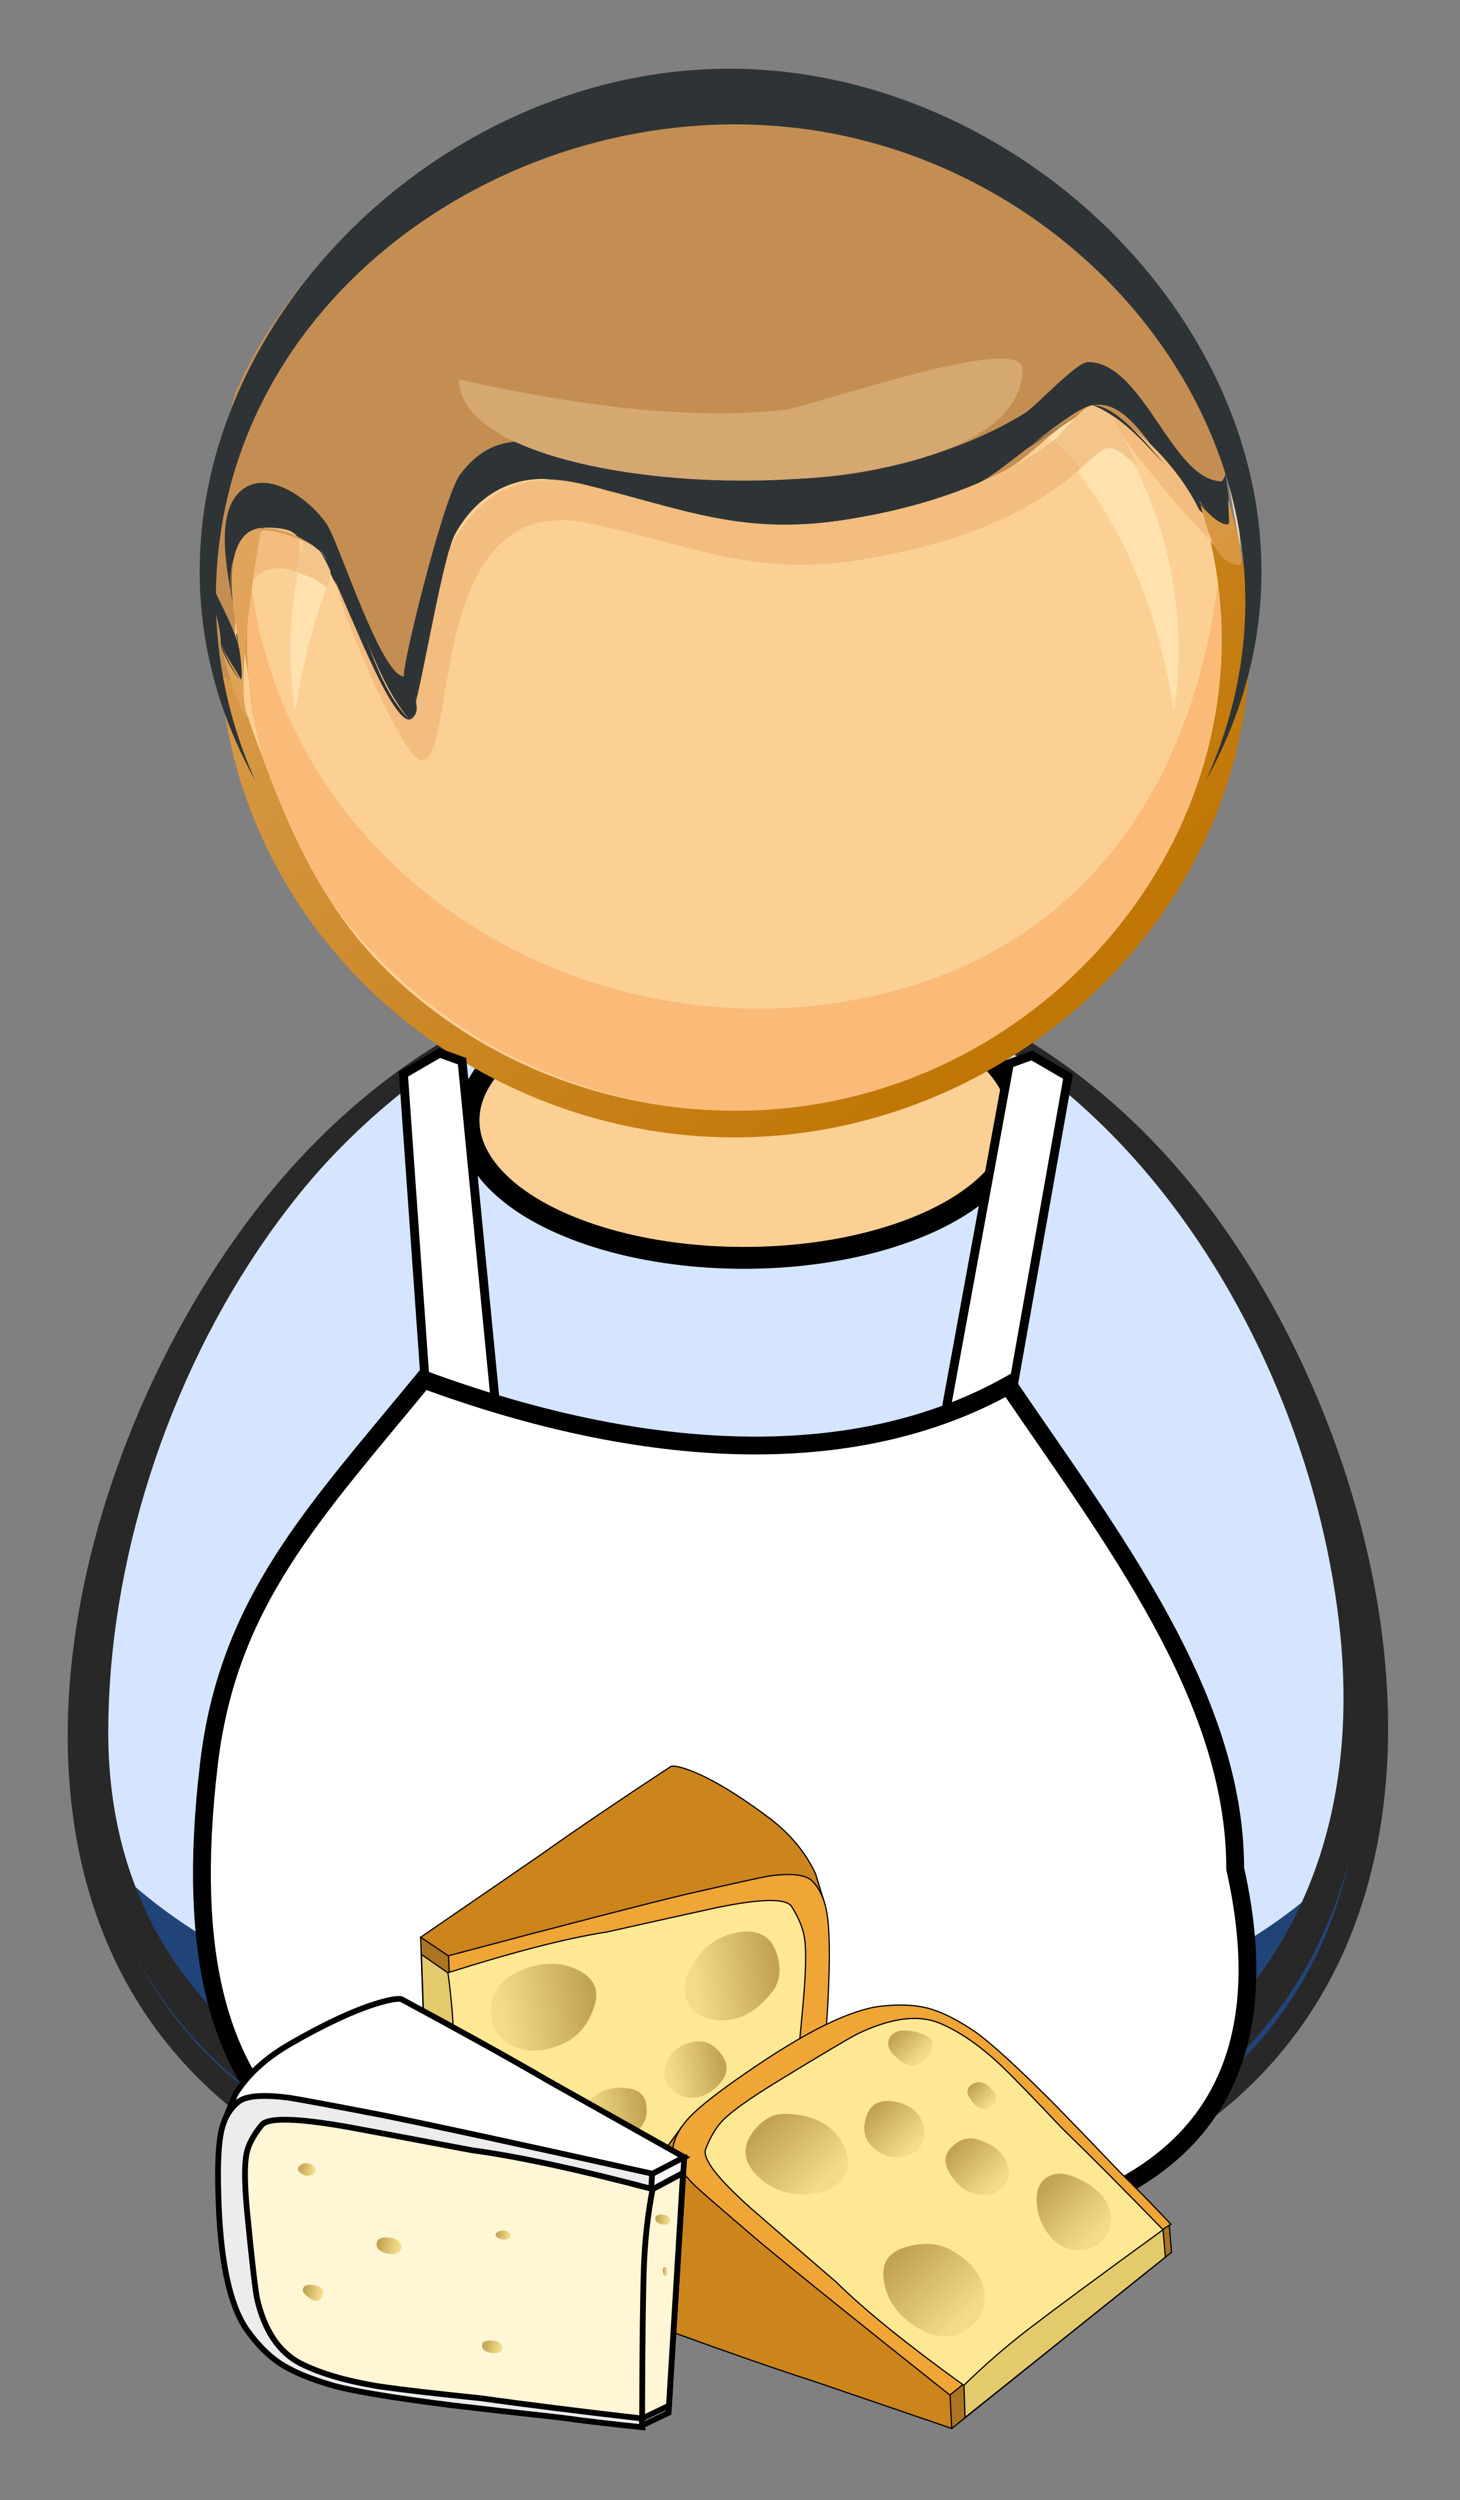
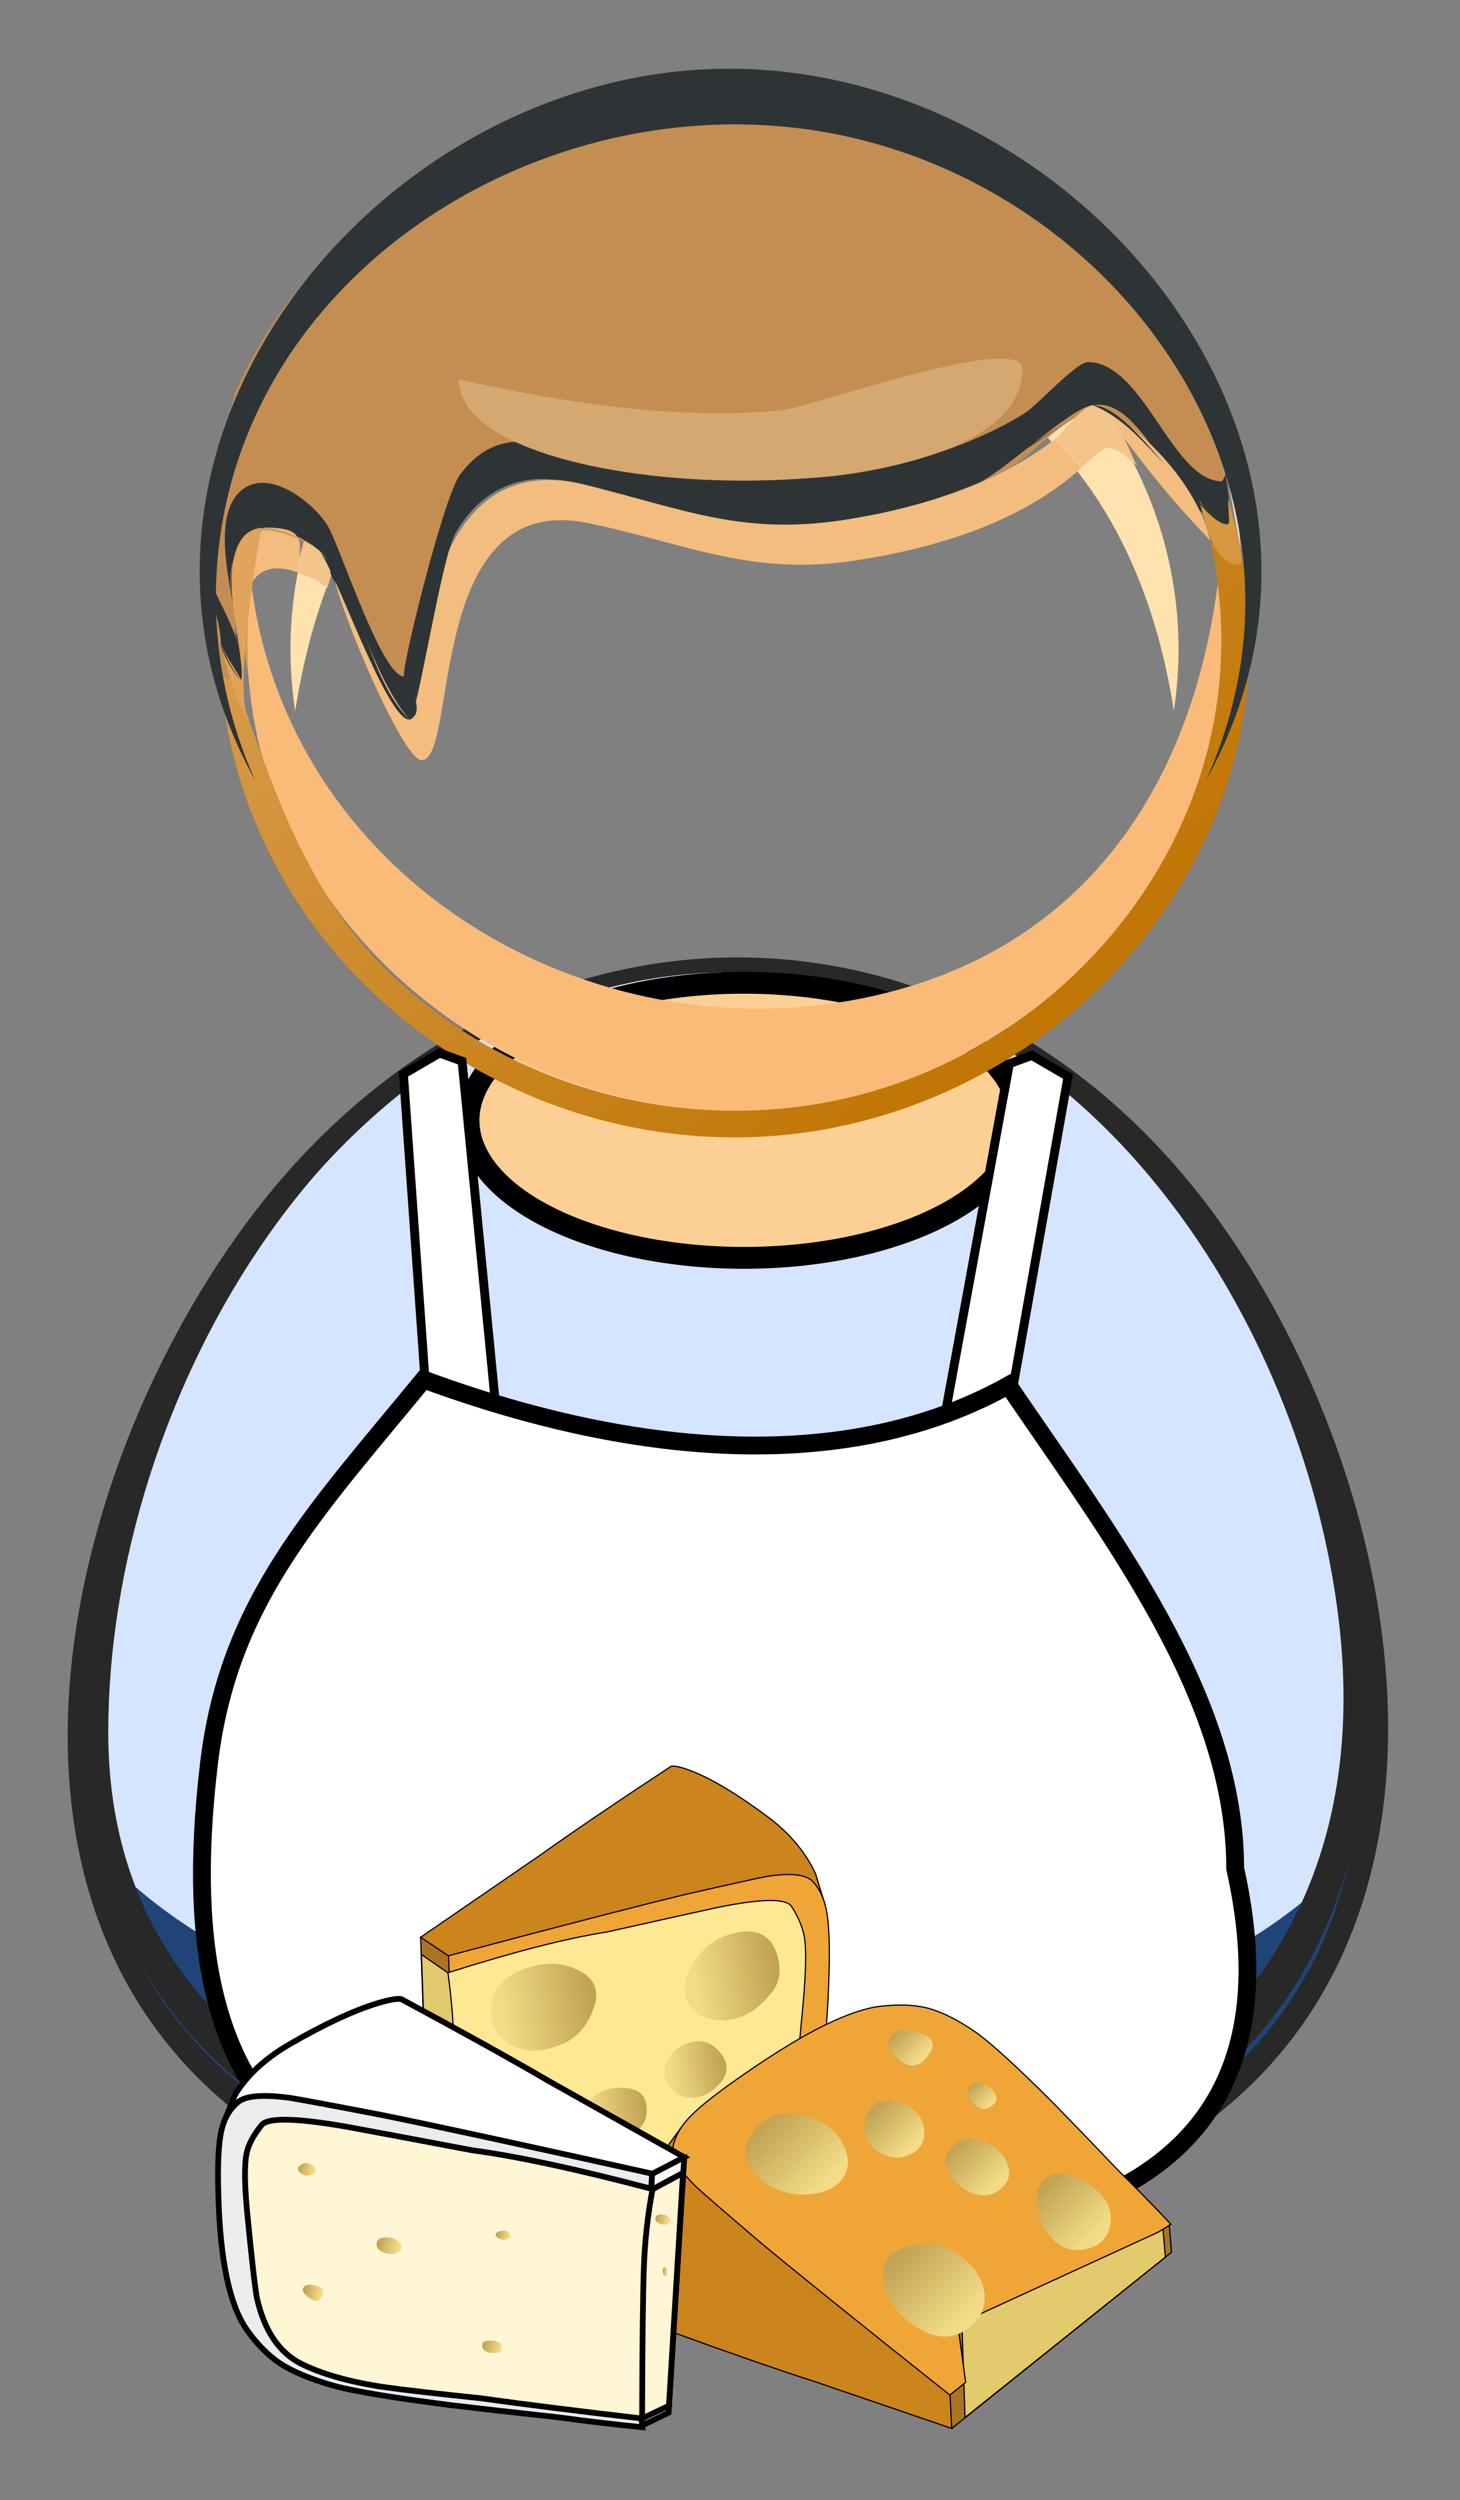
<svg xmlns="http://www.w3.org/2000/svg" xmlns:ns1="http://www.inkscape.org/namespaces/inkscape" xmlns:ns2="http://sodipodi.sourceforge.net/DTD/sodipodi-0.dtd" xmlns:xlink="http://www.w3.org/1999/xlink" width="104.767mm" height="179.333mm" viewBox="0 0 371.222 635.433" id="svg10472" version="1.1" ns1:version="0.91 r13725" ns2:docname="Cheesemonger.svg" ns1:export-filename="/media/sdb1/_GRAFIKA/2016_05_citizen_monitoring/first_responders/cheesemonger.png" ns1:export-xdpi="85" ns1:export-ydpi="85">
  <rect x="0" y="0" width="371.222" height="635.433" fill="#808080" stroke="none" />
  <title id="title8409">Cheesemonger / cheese maker</title>
  <defs id="defs10474">
    <linearGradient x1="654.29" y1="-254.53" gradientTransform="matrix(1.101,-0.158,0.691,0.33,-40.16,-222.83)" x2="653.26" gradientUnits="userSpaceOnUse" y2="-204.24" id="linearGradient7500">
      <stop offset="0" style="stop-color:white" id="stop14612" />
      <stop offset="1" style="stop-color:white;stop-opacity:0" id="stop14614" />
    </linearGradient>
    <linearGradient x1="379.74" y1="-452.61" gradientTransform="matrix(0.504,0,0,0.504,34.099,911.79)" x2="411.78" gradientUnits="userSpaceOnUse" y2="-436.19" id="linearGradient7502">
      <stop offset="0" style="stop-color:#f8f8f8" id="stop10162" />
      <stop offset="1" style="stop-color:#6b6b6b" id="stop10164" />
    </linearGradient>
    <linearGradient x1="310.46" y1="-332.05" gradientTransform="matrix(0.504,0,0,0.504,6.066,842.39)" x2="377.43" gradientUnits="userSpaceOnUse" y2="-264.31" id="linearGradient7504">
      <stop offset="0" style="stop-color:#e2e2e2;stop-opacity:.858" id="stop8366" />
      <stop offset=".491" style="stop-color:white;stop-opacity:.847" id="stop9255" />
      <stop offset="1" style="stop-color:white;stop-opacity:.403" id="stop8368" />
    </linearGradient>
    <linearGradient x1="310.46" y1="-332.05" gradientTransform="matrix(-0.504,0,0,-0.504,414.84,672.86)" x2="377.43" gradientUnits="userSpaceOnUse" y2="-264.31" id="linearGradient7506">
      <stop offset="0" style="stop-color:black;stop-opacity:.574" id="stop9267" />
      <stop offset=".491" style="stop-color:#dfdfdf;stop-opacity:.455" id="stop9269" />
      <stop offset="1" style="stop-color:white;stop-opacity:.403" id="stop9271" />
    </linearGradient>
    <linearGradient x1="106.8" y1="732.45" gradientTransform="matrix(1.002,0,0,0.924,139.49,18.687)" x2="106.65" gradientUnits="userSpaceOnUse" y2="714.23" id="linearGradient7508">
      <stop offset="0" style="stop-color:black" id="stop7474" />
      <stop offset=".659" style="stop-color:white" id="stop7480" />
      <stop offset=".844" style="stop-color:white" id="stop7482" />
      <stop offset="1" style="stop-color:#c1c1c1" id="stop7476" />
    </linearGradient>
    <linearGradient x1="160.37" y1="640.96" gradientTransform="matrix(0.759,0,0,0.864,192.34,124.69)" x2="127.79" gradientUnits="userSpaceOnUse" y2="633.85" id="linearGradient7510">
      <stop offset="0" style="stop-color:black" id="stop2841" />
      <stop offset="1" style="stop-color:white" id="stop2843" />
    </linearGradient>
    <linearGradient x1="-270.08" x2="-268.41" gradientTransform="matrix(100.55,113.72,113.72,-100.55,-25192,76932)" y1="460.09" gradientUnits="userSpaceOnUse" y2="460.09" id="XMLID_31_-0">
      <stop offset="0" style="stop-color:#FFD8BF" id="stop142-9" />
      <stop offset=".539" style="stop-color:#BF7400" id="stop144-1" />
      <stop offset="1" style="stop-color:#000000" id="stop146-2" />
    </linearGradient>
    <linearGradient x1="-268.27" x2="-266.57" gradientTransform="matrix(25.13,103.51,103.51,-25.13,-40422,39142)" y1="455.77" gradientUnits="userSpaceOnUse" y2="455.77" id="XMLID_32_-6">
      <stop offset="0" style="stop-color:#FFD8BF" id="stop153-68" />
      <stop offset=".539" style="stop-color:#BF7400" id="stop155-3" />
      <stop offset="1" style="stop-color:#000000" id="stop157-3" />
    </linearGradient>
    <linearGradient x1="-270.09" x2="-268.4" gradientTransform="matrix(100.55,113.72,113.72,-100.55,-25192,76932)" y1="460.1" gradientUnits="userSpaceOnUse" y2="460.1" id="XMLID_33_-2">
      <stop offset="0" style="stop-color:#F3C192" id="stop172-3" />
      <stop offset=".539" style="stop-color:#D49035" id="stop174-0" />
      <stop offset="1" style="stop-color:#765735" id="stop176-2" />
    </linearGradient>
    <linearGradient x1="-268.26" x2="-266.58" gradientTransform="matrix(25.13,103.51,103.51,-25.13,-40422,39142)" y1="455.77" gradientUnits="userSpaceOnUse" y2="455.77" id="XMLID_34_-8">
      <stop offset="0" style="stop-color:#F3C192" id="stop183-2" />
      <stop offset=".539" style="stop-color:#D49035" id="stop185-6" />
      <stop offset="1" style="stop-color:#765735" id="stop187-1" />
    </linearGradient>
    <radialGradient r="1.685" gradientTransform="matrix(32.319,0,0,-32.319,9620.6,15112)" cx="-296.49" cy="466.06" gradientUnits="userSpaceOnUse" id="XMLID_35_-7">
      <stop offset="0" style="stop-color:#FFFA5F" id="stop192-1" />
      <stop offset="1" style="stop-color:#9F3300" id="stop194-8" />
    </radialGradient>
    <linearGradient x1="-265.15" x2="-263.48" gradientTransform="matrix(0,-132.47,-132.47,0,62635,-34991)" y1="472.53" gradientUnits="userSpaceOnUse" y2="472.53" id="XMLID_21_-9">
      <stop offset="0" style="stop-color:#7FB5F7" id="stop16-9" />
      <stop offset="1" style="stop-color:#063DA7" id="stop18-4" />
    </linearGradient>
    <linearGradient x1="-265.16" x2="-263.47" gradientTransform="matrix(0,-132.47,-132.47,0,62635,-34991)" y1="472.55" gradientUnits="userSpaceOnUse" y2="472.55" id="XMLID_22_-9">
      <stop offset="0" style="stop-color:#7ED8FC" id="stop23-3" />
      <stop offset="1" style="stop-color:#0649AA" id="stop25-9" />
    </linearGradient>
    <linearGradient x1="-265.16" x2="-263.47" gradientTransform="matrix(0,-132.47,-132.47,0,62635,-34991)" y1="472.53" gradientUnits="userSpaceOnUse" y2="472.53" id="XMLID_23_-18">
      <stop offset="0" style="stop-color:#5471AF" id="stop30-2" />
      <stop offset="1" style="stop-color:#042676" id="stop32-7" />
    </linearGradient>
    <linearGradient x1="-265.15" x2="-263.47" gradientTransform="matrix(0,-132.47,-132.47,0,62635,-34991)" y1="472.53" gradientUnits="userSpaceOnUse" y2="472.53" id="XMLID_24_-9">
      <stop offset="0" style="stop-color:#68A0F2" id="stop37-1" />
      <stop offset="1" style="stop-color:#0536A3" id="stop39-9" />
    </linearGradient>
    <radialGradient r="1.67" gradientTransform="matrix(16.729,-0.005,-0.005,-16.729,5488.5,7876.9)" cx="-325.75" cy="466.57" gradientUnits="userSpaceOnUse" id="XMLID_29_-4">
      <stop offset="0" style="stop-color:#B9DAF4" id="stop94-7" />
      <stop offset="1" style="stop-color:#7A97CB" id="stop96-0" />
    </radialGradient>
    <linearGradient x1="-257.44" x2="-255.81" gradientTransform="matrix(-0.992,-12.804,-12.804,0.992,6744.6,-3744.8)" y1="543.15" gradientUnits="userSpaceOnUse" y2="543.15" id="XMLID_30_-5">
      <stop offset="0" style="stop-color:#FFFFFF" id="stop111-9" />
      <stop offset=".463" style="stop-color:#FDFEFF" id="stop113-8" />
      <stop offset=".629" style="stop-color:#F6FAFF" id="stop115-8" />
      <stop offset=".748" style="stop-color:#EBF4FF" id="stop117-19" />
      <stop offset=".844" style="stop-color:#DAEAFF" id="stop119-64" />
      <stop offset=".925" style="stop-color:#C4DEFF" id="stop121-2" />
      <stop offset=".997" style="stop-color:#A9D0FF" id="stop123-0" />
      <stop offset="1" style="stop-color:#A8CFFF" id="stop125-2" />
    </linearGradient>
    <radialGradient r="1.685" gradientTransform="matrix(32.319,0,0,-32.319,9620.6,15112)" cx="-296.49" cy="466.06" gradientUnits="userSpaceOnUse" id="XMLID_35_-7-3">
      <stop offset="0" style="stop-color:#FFFA5F" id="stop192-1-3" />
      <stop offset="1" style="stop-color:#9F3300" id="stop194-8-7" />
    </radialGradient>
    <linearGradient x1="-346.29" x2="-344.6" gradientTransform="matrix(11.5,4,4,-11.5,2213.4,6484.9)" y1="440.47" gradientUnits="userSpaceOnUse" y2="440.47" id="XMLID_36_-0">
      <stop offset="0" style="stop-color:#FFFFFF" id="stop201-7" />
      <stop offset="1" style="stop-color:#818181" id="stop203-7" />
    </linearGradient>
    <radialGradient r="1.665" gradientTransform="matrix(29.207,0,0,-29.207,9361.963,13701.141)" cx="-293.68" cy="462.75" gradientUnits="userSpaceOnUse" id="XMLID_15_">
      <stop offset="0" style="stop-color:#FFFA5F" id="stop6" />
      <stop offset="1" style="stop-color:#9F3300" id="stop8" />
    </radialGradient>
    <linearGradient x1="23.133" x2="26.216" y1="63.772" gradientUnits="userSpaceOnUse" y2="63.772" id="XMLID_18_" gradientTransform="translate(746.863,136.141)">
      <stop offset="0" style="stop-color:#9CD305" id="stop50" />
      <stop offset="1" style="stop-color:#084703" id="stop52" />
    </linearGradient>
    <radialGradient r="1.655" gradientTransform="matrix(16.729,-0.005,-0.005,-16.729,6044.263,7904.141)" cx="-314.28" cy="460.08" gradientUnits="userSpaceOnUse" id="XMLID_20_">
      <stop offset="0" style="stop-color:#B9DAF4" id="stop69" />
      <stop offset="1" style="stop-color:#7A97CB" id="stop71" />
    </radialGradient>
    <linearGradient x1="-269.39" x2="-267.74" gradientTransform="matrix(103.4,116.94,116.94,-103.4,-25383.137,79303.141)" y1="461.41" gradientUnits="userSpaceOnUse" y2="461.41" id="XMLID_22_-6">
      <stop offset="0" style="stop-color:#FFD8BF" id="stop117-1" />
      <stop offset=".539" style="stop-color:#BF7400" id="stop119-6" />
      <stop offset="1" style="stop-color:#000000" id="stop121-3" />
    </linearGradient>
    <linearGradient x1="-269.41" x2="-267.71" gradientTransform="matrix(103.4,116.94,116.94,-103.4,-25383.137,79303.141)" y1="461.3" gradientUnits="userSpaceOnUse" y2="461.3" id="XMLID_23_-1">
      <stop offset="0" style="stop-color:#F3C192" id="stop136" />
      <stop offset=".539" style="stop-color:#D49035" id="stop138" />
      <stop offset="1" style="stop-color:#765735" id="stop140" />
    </linearGradient>
    <linearGradient x1="-269.44" x2="-267.68" gradientTransform="matrix(103.4,116.94,116.94,-103.4,-25383.137,79303.141)" y1="461.6" gradientUnits="userSpaceOnUse" y2="461.6" id="XMLID_24_-3">
      <stop offset="0" style="stop-color:#F3C192" id="stop149" />
      <stop offset=".539" style="stop-color:#D49035" id="stop151" />
      <stop offset="1" style="stop-color:#765735" id="stop153-6" />
    </linearGradient>
    <radialGradient r="1.675" gradientTransform="matrix(40.852,0,0,-40.852,12463.863,19124.141)" cx="-285.76" cy="463.54" gradientUnits="userSpaceOnUse" id="XMLID_25_">
      <stop offset="0" style="stop-color:#FFFA5F" id="stop166" />
      <stop offset="1" style="stop-color:#9F3300" id="stop168" />
    </radialGradient>
    <linearGradient x1="19.233" y1="-7.09" gradientTransform="matrix(0.566,-0.566,-0.566,-0.566,-6.7615e-5,27.88)" x2="23.547" gradientUnits="userSpaceOnUse" y2="-7.09" id="linearGradient64">
      <stop offset="0" style="stop-color:#c2a353" id="stop66-5" />
      <stop offset="1" style="stop-color:#f2dc88" id="stop68-6" />
    </linearGradient>
    <linearGradient x1="33.552" y1="-12.637" gradientTransform="matrix(0.566,-0.566,-0.566,-0.566,-6.6948e-5,27.88)" x2="39.35" gradientUnits="userSpaceOnUse" y2="-12.637" id="linearGradient100">
      <stop offset="0" style="stop-color:#c2a353" id="stop102" />
      <stop offset="1" style="stop-color:#f2dc88" id="stop104" />
    </linearGradient>
    <linearGradient x1="16.14" y1="-12.937" gradientTransform="matrix(0.566,-0.566,-0.566,-0.566,-6.6423e-5,27.88)" x2="18.933" gradientUnits="userSpaceOnUse" y2="-12.937" id="linearGradient118">
      <stop offset="0" style="stop-color:#c2a353" id="stop120-7" />
      <stop offset="1" style="stop-color:#f2dc88" id="stop122-7" />
    </linearGradient>
    <linearGradient x1="26.181" y1="-9.779" gradientTransform="matrix(0.566,-0.566,-0.566,-0.566,-6.5756e-5,27.88)" x2="30.671" gradientUnits="userSpaceOnUse" y2="-9.779" id="linearGradient136">
      <stop offset="0" style="stop-color:#c2a353" id="stop138-4" />
      <stop offset="1" style="stop-color:#f2dc88" id="stop140-0" />
    </linearGradient>
    <linearGradient x1="23.565" y1="-14.17" gradientTransform="matrix(0.566,-0.566,-0.566,-0.566,-6.5756e-5,27.88)" x2="25.65" gradientUnits="userSpaceOnUse" y2="-14.17" id="linearGradient154">
      <stop offset="0" style="stop-color:#c2a353" id="stop156" />
      <stop offset="1" style="stop-color:#f2dc88" id="stop158" />
    </linearGradient>
    <linearGradient ns1:collect="always" xlink:href="#linearGradient3570" id="linearGradient30529" gradientUnits="userSpaceOnUse" gradientTransform="matrix(91.076,103.001,103.001,-91.076,-21828.968,70365.605)" x1="-270.08" y1="460.09" x2="-268.41" y2="460.09" />
    <linearGradient id="linearGradient3570" y2="460.09" gradientUnits="userSpaceOnUse" x2="-268.41" gradientTransform="matrix(201.1,227.43,227.43,-201.1,-50555,153920)" y1="460.09" x1="-270.08" ns1:collect="always">
      <stop id="stop142-1" style="stop-color:#FFD8BF" offset="0" />
      <stop id="stop144-2" style="stop-color:#BF7400" offset=".539" />
      <stop id="stop146-7" style="stop-color:#000000" offset="1" />
    </linearGradient>
    <linearGradient ns1:collect="always" xlink:href="#linearGradient3558" id="linearGradient30531" gradientUnits="userSpaceOnUse" gradientTransform="matrix(91.076,103.001,103.001,-91.076,-21828.968,70365.605)" x1="-270.09" y1="460.1" x2="-268.4" y2="460.1" />
    <linearGradient id="linearGradient3558" y2="460.1" gradientUnits="userSpaceOnUse" x2="-268.4" gradientTransform="matrix(201.1,227.43,227.43,-201.1,-50555,153920)" y1="460.1" x1="-270.09" ns1:collect="always">
      <stop id="stop172-8" style="stop-color:#F3C192" offset="0" />
      <stop id="stop174-8" style="stop-color:#D49035" offset=".539" />
      <stop id="stop176-8" style="stop-color:#765735" offset="1" />
    </linearGradient>
    <linearGradient ns1:collect="always" xlink:href="#linearGradient46-6-7" id="linearGradient32077" gradientUnits="userSpaceOnUse" gradientTransform="matrix(0.566,-0.566,-0.566,-0.566,-6.5756e-5,27.88)" x1="13.824" y1="0.057" x2="20.541" y2="0.057" />
    <linearGradient x1="13.824" y1="0.057" gradientTransform="matrix(0.566,-0.566,-0.566,-0.566,-6.5756e-5,27.88)" x2="20.541" gradientUnits="userSpaceOnUse" y2="0.057" id="linearGradient46-6-7">
      <stop offset="0" style="stop-color:#c2a353" id="stop48-4-6" />
      <stop offset="1" style="stop-color:#f2dc88" id="stop50-80-5" />
    </linearGradient>
    <linearGradient ns1:collect="always" xlink:href="#linearGradient64" id="linearGradient32079" gradientUnits="userSpaceOnUse" gradientTransform="matrix(0.566,-0.566,-0.566,-0.566,-6.7615e-5,27.88)" x1="19.233" y1="-7.09" x2="23.547" y2="-7.09" />
    <linearGradient ns1:collect="always" xlink:href="#linearGradient82-2-3" id="linearGradient32081" gradientUnits="userSpaceOnUse" gradientTransform="matrix(0.566,-0.566,-0.566,-0.566,-6.6948e-5,27.88)" x1="29.133" y1="-0.18" x2="36.557" y2="-0.18" />
    <linearGradient x1="29.133" y1="-0.18" gradientTransform="matrix(0.566,-0.566,-0.566,-0.566,-6.6948e-5,27.88)" x2="36.557" gradientUnits="userSpaceOnUse" y2="-0.18" id="linearGradient82-2-3">
      <stop offset="0" style="stop-color:#c2a353" id="stop84-2-3" />
      <stop offset="1" style="stop-color:#f2dc88" id="stop86-9-8" />
    </linearGradient>
    <linearGradient ns1:collect="always" xlink:href="#linearGradient100-7-5" id="linearGradient32083" gradientUnits="userSpaceOnUse" gradientTransform="matrix(0.566,-0.566,-0.566,-0.566,-6.6948e-5,27.88)" x1="33.552" y1="-12.637" x2="39.35" y2="-12.637" />
    <linearGradient x1="33.552" y1="-12.637" gradientTransform="matrix(0.566,-0.566,-0.566,-0.566,-6.6948e-5,27.88)" x2="39.35" gradientUnits="userSpaceOnUse" y2="-12.637" id="linearGradient100-7-5">
      <stop offset="0" style="stop-color:#c2a353" id="stop102-5-1" />
      <stop offset="1" style="stop-color:#f2dc88" id="stop104-6-0" />
    </linearGradient>
    <linearGradient ns1:collect="always" xlink:href="#linearGradient118-4-8" id="linearGradient32085" gradientUnits="userSpaceOnUse" gradientTransform="matrix(0.566,-0.566,-0.566,-0.566,-6.6423e-5,27.88)" x1="16.14" y1="-12.937" x2="18.933" y2="-12.937" />
    <linearGradient x1="16.14" y1="-12.937" gradientTransform="matrix(0.566,-0.566,-0.566,-0.566,-6.6423e-5,27.88)" x2="18.933" gradientUnits="userSpaceOnUse" y2="-12.937" id="linearGradient118-4-8">
      <stop offset="0" style="stop-color:#c2a353" id="stop120-6-7" />
      <stop offset="1" style="stop-color:#f2dc88" id="stop122-3-6" />
    </linearGradient>
    <linearGradient ns1:collect="always" xlink:href="#linearGradient136" id="linearGradient32087" gradientUnits="userSpaceOnUse" gradientTransform="matrix(0.566,-0.566,-0.566,-0.566,-6.5756e-5,27.88)" x1="26.181" y1="-9.779" x2="30.671" y2="-9.779" />
    <linearGradient ns1:collect="always" xlink:href="#linearGradient154" id="linearGradient32089" gradientUnits="userSpaceOnUse" gradientTransform="matrix(0.566,-0.566,-0.566,-0.566,-6.5756e-5,27.88)" x1="23.565" y1="-14.17" x2="25.65" y2="-14.17" />
    <linearGradient ns1:collect="always" xlink:href="#linearGradient64" id="linearGradient32093" gradientUnits="userSpaceOnUse" gradientTransform="matrix(0.566,-0.566,-0.566,-0.566,-6.7615e-5,27.88)" x1="19.233" y1="-7.09" x2="23.547" y2="-7.09" />
    <linearGradient ns1:collect="always" xlink:href="#linearGradient136" id="linearGradient32101" gradientUnits="userSpaceOnUse" gradientTransform="matrix(0.566,-0.566,-0.566,-0.566,-6.5756e-5,27.88)" x1="26.181" y1="-9.779" x2="30.671" y2="-9.779" />
    <linearGradient ns1:collect="always" xlink:href="#linearGradient154" id="linearGradient32103" gradientUnits="userSpaceOnUse" gradientTransform="matrix(0.566,-0.566,-0.566,-0.566,-6.5756e-5,27.88)" x1="23.565" y1="-14.17" x2="25.65" y2="-14.17" />
    <linearGradient ns1:collect="always" xlink:href="#linearGradient136" id="linearGradient31110" gradientUnits="userSpaceOnUse" gradientTransform="matrix(0.566,-0.566,-0.566,-0.566,-6.5756e-5,27.88)" x1="26.181" y1="-9.779" x2="30.671" y2="-9.779" />
    <linearGradient ns1:collect="always" xlink:href="#linearGradient154" id="linearGradient31112" gradientUnits="userSpaceOnUse" gradientTransform="matrix(0.566,-0.566,-0.566,-0.566,-6.5756e-5,27.88)" x1="23.565" y1="-14.17" x2="25.65" y2="-14.17" />
    <linearGradient ns1:collect="always" xlink:href="#linearGradient136" id="linearGradient30680" gradientUnits="userSpaceOnUse" gradientTransform="matrix(0.566,-0.566,-0.566,-0.566,-6.5756e-5,27.88)" x1="26.181" y1="-9.779" x2="30.671" y2="-9.779" />
    <linearGradient ns1:collect="always" xlink:href="#linearGradient154" id="linearGradient30690" gradientUnits="userSpaceOnUse" gradientTransform="matrix(0.566,-0.566,-0.566,-0.566,-6.5756e-5,27.88)" x1="23.565" y1="-14.17" x2="25.65" y2="-14.17" />
    <linearGradient ns1:collect="always" xlink:href="#linearGradient46-6-7" id="linearGradient8395" gradientUnits="userSpaceOnUse" gradientTransform="matrix(0.566,-0.566,-0.566,-0.566,-6.5756e-5,27.88)" x1="13.824" y1="0.057" x2="20.541" y2="0.057" />
    <linearGradient ns1:collect="always" xlink:href="#linearGradient82-2-3" id="linearGradient8397" gradientUnits="userSpaceOnUse" gradientTransform="matrix(0.566,-0.566,-0.566,-0.566,-6.6948e-5,27.88)" x1="29.133" y1="-0.18" x2="36.557" y2="-0.18" />
    <linearGradient ns1:collect="always" xlink:href="#linearGradient100-7-5" id="linearGradient8399" gradientUnits="userSpaceOnUse" gradientTransform="matrix(0.566,-0.566,-0.566,-0.566,-6.6948e-5,27.88)" x1="33.552" y1="-12.637" x2="39.35" y2="-12.637" />
    <linearGradient ns1:collect="always" xlink:href="#linearGradient118-4-8" id="linearGradient8401" gradientUnits="userSpaceOnUse" gradientTransform="matrix(0.566,-0.566,-0.566,-0.566,-6.6423e-5,27.88)" x1="16.14" y1="-12.937" x2="18.933" y2="-12.937" />
    <linearGradient ns1:collect="always" xlink:href="#linearGradient64" id="linearGradient8403" gradientUnits="userSpaceOnUse" gradientTransform="matrix(0.566,-0.566,-0.566,-0.566,-6.7615e-5,27.88)" x1="19.233" y1="-7.09" x2="23.547" y2="-7.09" />
    <linearGradient ns1:collect="always" xlink:href="#linearGradient100-7-5" id="linearGradient8405" gradientUnits="userSpaceOnUse" gradientTransform="matrix(0.566,-0.566,-0.566,-0.566,-6.6948e-5,27.88)" x1="33.552" y1="-12.637" x2="39.35" y2="-12.637" />
    <linearGradient ns1:collect="always" xlink:href="#linearGradient118-4-8" id="linearGradient8407" gradientUnits="userSpaceOnUse" gradientTransform="matrix(0.566,-0.566,-0.566,-0.566,-6.6423e-5,27.88)" x1="16.14" y1="-12.937" x2="18.933" y2="-12.937" />
  </defs>
  <ns2:namedview id="base" pagecolor="#ffffff" bordercolor="#666666" borderopacity="1.0" ns1:pageopacity="0.0" ns1:pageshadow="2" ns1:zoom="0.98994949" ns1:cx="195.30179" ns1:cy="249.80556" ns1:document-units="px" ns1:current-layer="layer1" showgrid="false" fit-margin-top="5" fit-margin-left="5" fit-margin-right="5" fit-margin-bottom="5" ns1:window-width="1920" ns1:window-height="1125" ns1:window-x="0" ns1:window-y="0" ns1:window-maximized="1" />
  <g ns1:label="Vrstva 1" ns1:groupmode="layer" id="layer1" transform="translate(-37.304,-41.436)">
    <g id="g31353" transform="matrix(3.31,4.573,-4.573,3.31,137.926,422.58)">
      <path id="path30445" style="fill:#d5e5ff;fill-opacity:1" ns1:connector-curvature="0" d="m 1062.993,775.753 c 0,20.805 -19.947,28.136 -37.824,27.678 -19.853,-0.51 -37.22,-10.825 -34.601,-32.728 2.254,-18.862 17.102,-40.489 38.205,-39.239 21.52,1.274 34.219,24.847 34.219,44.288" transform="matrix(0.469,-0.648,0.648,0.469,-966.376,295.909)" />
      <path id="path30447" style="fill:#d5e5ff;fill-opacity:1" ns1:connector-curvature="0" d="m 1027.097,732.208 c -20.532,0 -34.375,21.648 -35.904,40.156 -1.766,21.414 16.905,30.279 35.752,30.279 -17.099,0 -35.48,-7.665 -34.62,-27.419 0.823,-18.922 15.639,-33.844 34.758,-33.844 18.21,0 32.21,13.36 33.711,31.399 1.722,20.722 -15.215,29.864 -33.821,29.864 18.2,0 35.978,-8.46 35.172,-28.997 -0.741,-18.925 -13.916,-41.438 -35.048,-41.438" transform="matrix(0.469,-0.648,0.648,0.469,-966.376,295.909)" />
      <path id="path30449" style="fill:#282828;fill-opacity:1" ns1:connector-curvature="0" d="m 1000.589,744.893 c -11.48,14.377 -17.781,40.63 0.182,52.617 14.61,9.746 41.315,9.945 54.736,-2.199 14.161,-12.815 8.207,-37.282 -2.144,-50.552 -14.226,-18.232 -38.397,-17.829 -52.775,0.134 m -9.678,31.506 c 0,-20.222 14.966,-45.593 37.782,-44.267 20.55,1.194 32.887,23.045 33.59,41.657 0.745,19.76 -15.487,28.482 -33.34,28.952 -17.056,0.451 -38.032,-5.942 -38.032,-26.342" transform="matrix(0.469,-0.648,0.648,0.469,-966.376,295.909)" />
      <path id="path30451" style="fill:#214478;fill-opacity:1" ns1:connector-curvature="0" d="m 1027.039,792.85 c -12.126,0 -26.763,-1.818 -35.605,-11.09 3.107,15.455 19.617,20.602 33.506,20.98 14.889,0.406 33.189,-3.987 36.749,-20.775 -8.583,9.125 -22.807,10.886 -34.65,10.886" transform="matrix(0.469,-0.648,0.648,0.469,-966.376,295.909)" />
      <path id="path30453" style="fill:#282828;fill-opacity:1" ns1:connector-curvature="0" d="m 1027.097,731.814 c 19.276,0 31.981,19.486 34.005,36.841 2.341,20.069 -11.666,30.978 -30.575,32.003 -16.973,0.918 -38.722,-5.293 -38.722,-25.795 0,-18.774 12.911,-41.569 33.48,-42.996 -20.602,1.394 -33.85,23.71 -34.608,42.555 -0.864,21.445 19.797,29.083 38.092,28.612 18.982,-0.488 35.26,-10.343 33.684,-31.133 -1.411,-18.596 -14.665,-40.088 -35.355,-40.088" transform="matrix(0.469,-0.648,0.648,0.469,-966.376,295.909)" />
      <ellipse ry="7.742" rx="15.509" cy="740.421" cx="1027.599" id="ellipse30455" style="opacity:1;fill:#fcd095;fill-opacity:1;stroke:#000000;stroke-width:1.231;stroke-linecap:butt;stroke-linejoin:round;stroke-miterlimit:4;stroke-dasharray:none;stroke-dashoffset:0;stroke-opacity:1" transform="matrix(0.469,-0.648,0.648,0.469,-966.376,295.909)" />
-       <path id="path30457" style="fill:#fcd095" ns1:connector-curvature="0" d="m 1055.293,713.499 c 0,15.234 -13.319,27.124 -28.224,27.124 -14.906,0 -28.223,-11.888 -28.223,-27.124 0,-15.239 13.31,-27.138 28.223,-27.138 14.915,0 28.224,11.897 28.224,27.138" transform="matrix(0.469,-0.648,0.648,0.469,-966.376,295.909)" />
      <path id="path30459" style="fill:#ffe2ae" ns1:connector-curvature="0" d="m 1008.139,703.313 c 6.436,-7.534 17.661,-9.398 26.886,-6.851 10.115,2.792 15.252,10.968 16.781,20.921 2.248,-14.8 -10.109,-27.633 -24.738,-27.633 -14.646,0 -26.979,12.843 -24.736,27.645 0.764,-4.96 2.51,-10.21 5.807,-14.082" transform="matrix(0.469,-0.648,0.648,0.469,-966.376,295.909)" />
      <path id="path30461" style="fill:#fabb78" ns1:connector-curvature="0" d="m 1054.277,710.234 c -1.566,12.05 -8.179,21.264 -20.769,23.462 -15.407,2.693 -31.568,-7.165 -33.646,-23.459 -2.27,16.72 12.705,30.611 29.008,29.589 15.066,-0.944 27.366,-14.308 25.407,-29.593" transform="matrix(0.469,-0.648,0.648,0.469,-966.376,295.909)" />
      <path id="path30463" style="fill:url(#linearGradient30529)" ns1:connector-curvature="0" d="m 999.828,710.302 c -0.736,1.534 -0.351,3.649 -0.12,5.237 -0.139,-1.743 -0.098,-3.504 0.12,-5.237 m 54.03,-2.514 c 3.534,15.318 -7.995,29.959 -23.221,31.872 -8.33,1.049 -16.896,-1.675 -22.968,-7.504 -5.473,-5.258 -6.987,-12.151 -9.609,-18.774 0,15.815 13.608,28 29.004,28 17.244,0 31.945,-15.518 28.505,-33.063 0.145,0.331 0.121,0.614 -0.073,0.855 -0.638,-0.345 -1.184,-0.807 -1.639,-1.385 m 1.038,-1.573 c 0.031,0.674 0.031,0.674 0,0 m -0.028,-0.47 c 0.031,0.505 0.031,0.505 0,0 m -0.023,-0.274 c 0.021,0.256 0.01,0.068 0,0" transform="matrix(0.469,-0.648,0.648,0.469,-966.376,295.909)" />
      <path id="path30465" style="fill:#c48e53;fill-opacity:1" ns1:connector-curvature="0" d="m 1047.151,690.289 c 4.818,4.898 7.488,9.171 7.771,16.428 -0.014,-0.429 -5.435,-5.091 -6.261,-5.764 -2.03,-1.656 -4.37,1.88 -6.352,2.893 -5.01,2.562 -12.625,4.516 -18.145,2.69 -2.95,-0.975 -6.374,-2.952 -9.57,-1.981 -1.85,0.563 -3.033,2.178 -3.765,3.884 -0.745,1.731 -0.852,8.675 -1.976,9.408 -0.428,0.276 -4.054,-7.951 -4.537,-8.684 -5.879,-8.902 -5.736,6.652 -5.036,6.475 -3.78,0.941 -0.827,-15.041 -0.268,-16.295 2.655,-5.961 7.491,-10.561 13.338,-13.358 10.576,-5.06 26.183,-4.523 34.802,4.302" transform="matrix(0.469,-0.648,0.648,0.469,-966.376,295.909)" />
      <path id="path30467" style="fill:#2e3436" ns1:connector-curvature="0" d="m 997.116,708.667 c 0.07,1.618 1.029,3.411 1.029,4.913 -0.205,-0.48 0.915,2.226 1.145,2.052 0.37,-2.464 -1.68,-4.561 -2.174,-6.965 m 49.85,-10.921 c -0.653,0 -2.878,2.456 -3.554,2.875 -1.979,1.225 -4.18,2.079 -6.418,2.699 -5.931,1.644 -10.645,1.001 -16.513,0.033 -3.405,-0.56 -6.363,-2.601 -8.86,0.718 -0.962,1.278 -3.421,11.37 -3.154,11.37 -1.278,0 -3.627,-7.391 -4.308,-8.49 -0.805,-1.303 -3.265,-3.253 -4.82,-2.017 -1.607,1.275 -0.79,4.71 -0.534,6.372 -0.68,-3.617 1.539,-5.094 4.546,-3.217 1.178,1.129 4.369,9.914 5.452,9.78 0.372,-0.086 1.784,-9.139 2.546,-10.483 1.056,-1.869 2.75,-3.065 4.93,-3.065 3.734,0.128 6.964,2.779 10.656,2.779 4.687,0 9.492,-0.709 13.832,-2.538 1.447,-0.611 5.368,-4.382 6.497,-4.382 2.958,-0.575 4.9,6.706 7.555,6.706 0.416,0 -0.274,-3.968 -0.321,-4.233 0.374,0.691 0.38,1.293 0.019,1.805 -2.811,-9.1e-4 -4.397,-6.713 -7.551,-6.713" transform="matrix(0.469,-0.648,0.648,0.469,-966.376,295.909)" />
      <path id="path30469" style="fill:#d5a872;fill-opacity:1" ns1:connector-curvature="0" d="m 1043.283,698.153 c 0,8.648 -31.724,7.868 -31.724,0.577 5.83,1.274 12.28,2.333 18.241,1.717 1.548,-0.162 13.483,-4.437 13.483,-2.294" transform="matrix(0.469,-0.648,0.648,0.469,-966.376,295.909)" />
      <path id="path30471" style="fill:#f3d4b2" ns1:connector-curvature="0" d="m 1054.202,701.149 c 0.552,2.344 0.905,4.8 1.372,7.168 -0.15,-2.431 -0.547,-4.869 -1.372,-7.168" transform="matrix(0.469,-0.648,0.648,0.469,-966.376,295.909)" />
      <path id="path30473" style="fill:#f2bd7e" ns1:connector-curvature="0" d="m 1000.63,707.059 c -0.478,0 -0.757,2.901 -0.802,3.241 -0.082,0.173 0.032,-0.081 0.032,-0.065 0.527,-1.022 1.607,-1.019 2.563,-0.671 0.349,-1.873 0.376,-2.504 -1.794,-2.504 m 44.449,-4.951 c -3.305,2.556 -7.553,3.831 -11.623,4.484 -5.959,0.959 -9.185,-0.566 -14.832,-1.951 -7.503,-1.841 -9.066,6.426 -9.496,12.193 0.135,0.554 0.015,0.899 -0.36,1.039 -1.986,-2.378 -2.63,-5.719 -4.247,-8.386 -0.302,0.733 3.786,10.665 4.933,10.665 2.095,0 0.153,-15.241 9.358,-13.346 5.656,1.161 9.162,3.029 15.171,2.091 4.414,-0.691 9.184,-2.106 12.576,-5.158 -0.462,-0.572 -0.954,-1.114 -1.479,-1.629 m 2.736,-1.743 c 1.92,2.723 3.708,5.002 6.044,7.421 -0.663,-2.878 -3.398,-5.979 -6.044,-7.421" transform="matrix(0.469,-0.648,0.648,0.469,-966.376,295.909)" />
      <path id="path30475" style="fill:#f3c58a" ns1:connector-curvature="0" d="m 1002.831,707.788 c -0.745,2.755 -0.629,1.159 1.311,2.666 0.509,-1.364 -0.12,-2.008 -1.311,-2.666 m 44.431,-7.606 c -0.596,0 -1.742,1.588 -2.181,1.927 0.525,0.515 1.017,1.058 1.477,1.63 1.492,-1.341 1.476,-1.666 3.155,-0.182 -0.385,-0.781 -1.33,-3.376 -2.451,-3.376" transform="matrix(0.469,-0.648,0.648,0.469,-966.376,295.909)" />
      <path id="path30477" style="fill:#f1b26f" ns1:connector-curvature="0" d="m 999.711,715.537 c 0.098,0.781 0.195,1.562 0.293,2.341 -0.036,-0.786 -0.135,-1.567 -0.293,-2.341 m 0.151,-5.305 0,0" transform="matrix(0.469,-0.648,0.648,0.469,-966.376,295.909)" />
      <path id="path30479" style="fill:url(#linearGradient30531)" ns1:connector-curvature="0" d="m 1000.453,707.068 c -1.927,0.176 -1.735,3.053 -1.635,4.343 -0.003,-0.018 0.686,4.081 0.472,4.221 -0.358,-0.664 -0.84,-1.295 -1.142,-2.04 0.113,0.515 1.008,4.341 1.81,4.341 -1.328,0 0.221,-9.813 0.495,-10.865 m 54.397,-1.6 c 0.03,0.417 0.053,0.831 0.071,1.247 0.017,0.108 -0.019,0.164 -0.105,0.17 -0.614,-0.328 -1.14,-0.769 -1.576,-1.326 0.254,0.769 0.703,3.61 2.26,3.61 0.464,9e-4 -0.583,-3.487 -0.649,-3.702" transform="matrix(0.469,-0.648,0.648,0.469,-966.376,295.909)" />
      <path id="path30481" style="fill:#d69c5d" ns1:connector-curvature="0" d="m 1008.891,717.815 c -0.036,0.039 -0.077,0.06 -0.125,0.06 0.042,-0.021 0.083,-0.043 0.125,-0.06 m -9.687,-2.211 c 0.023,0.013 0.044,0.025 0.067,0.036 -0.023,-0.012 -0.044,-0.024 -0.067,-0.036 m -0.606,-1.018 c 0.06,0.113 0.12,0.229 0.178,0.342 -0.06,-0.113 -0.12,-0.229 -0.178,-0.342 m -0.173,-0.354 c 0.097,0.196 0.097,0.196 0,0 m -0.168,-0.376 c 0.127,0.284 0.127,0.284 0,0 m -0.111,-0.271 c 0,0.012 0.178,0.449 0,0 m 2.485,-6.524 c -0.332,0.107 -0.662,0.215 -0.995,0.322 1.457,-0.682 4.087,0.944 3.712,0.709 -0.819,-0.587 -1.725,-0.932 -2.716,-1.031 m 54.252,-0.193 c -0.023,0.005 -0.045,0.015 -0.067,0.021 0.022,-0.006 0.044,-0.015 0.067,-0.021 m 0.01,-0.743 c 0.01,0.12 0.01,0.12 0,0 m -0.034,-0.533 c 0.013,0.203 0.013,0.203 0,0 m -38.414,-1.269 c 1.516,0.107 2.982,0.44 4.396,1.004 -1.412,-0.504 -2.884,-0.962 -4.396,-1.004 m -0.169,0 c -0.216,0 -0.216,0 0,0 m 35.048,-0.79 c 0.382,0.409 0.767,0.816 1.15,1.225 -0.383,-0.409 -0.765,-0.816 -1.15,-1.225 m 2.856,-2.442 c 0.328,1.397 0.547,2.809 0.658,4.239 -0.066,-0.829 -0.341,-3.408 -0.658,-4.239 m -6.919,-0.909 c -0.284,0.081 -0.284,0.081 0,0" transform="matrix(0.469,-0.648,0.648,0.469,-966.376,295.909)" />
      <path id="path30483" style="fill:#2e3436" ns1:connector-curvature="0" d="m 999.289,715.632 c -0.025,0.009 -0.025,0.009 0,0 m -1.145,-2.052 c 0,0.473 0.818,1.799 1.059,2.022 -0.436,-0.629 -0.79,-1.301 -1.059,-2.022 m 0.865,-0.438 c 0,-0.9 0.377,2.418 0.28,2.49 0.018,-0.84 -0.076,-1.671 -0.28,-2.49 m 4.712,-4.739 c 0.944,1.221 3.773,9.47 5.044,9.47 -2.474,-2.542 -2.517,-6.876 -5.044,-9.47 m -0.374,-0.313 m -3.712,-0.708 c -1.026,0.819 -1.011,2.919 -0.818,4.031 -0.092,-1.168 -0.261,-3.161 0.818,-4.031 m 55.285,-0.665 c -0.051,0.197 -0.051,0.197 0,0 m -2.447,-1.96 c 0.42,0.518 1.609,2.13 2.341,2.13 -0.901,-0.57 -1.682,-1.281 -2.341,-2.13 m -36.362,-0.435 c -2.115,0.05 -3.744,1.256 -4.768,3.065 -0.762,1.342 -2.173,10.397 -2.546,10.483 0.34,-0.178 0.448,-0.524 0.328,-1.036 0.303,-4.304 1.142,-12.375 6.986,-12.512 m 0.163,0 c 0.345,-0.004 0.689,0.021 1.032,0.068 -0.344,-0.024 -0.688,-0.047 -1.032,-0.068 m 30.772,-4.081 c -3.958,2.639 -6.734,4.925 -11.654,5.987 -6.736,1.456 -10.685,-0.22 -17.035,-1.65 5.674,1.282 9.036,2.979 15.038,2.023 5.755,-0.914 9.064,-3.303 13.651,-6.359 m 0.214,-0.06 c -9e-4,0 -9e-4,0 0,0 1.716,0.682 2.946,2.208 4.211,3.51 -0.813,-0.837 -2.77,-3.51 -4.211,-3.51" transform="matrix(0.469,-0.648,0.648,0.469,-966.376,295.909)" />
      <path id="path30485" style="fill:#2e3436" ns1:connector-curvature="0" d="m 997.867,711.053 c 0,-16.944 16.684,-28.328 32.618,-26.492 17.385,2.004 30.823,19.709 23.126,36.74 10.477,-18.846 -7.105,-40.067 -26.837,-40.067 -19.734,0 -37.13,21.288 -26.685,40.07 -1.453,-3.215 -2.222,-6.72 -2.222,-10.251" transform="matrix(0.469,-0.648,0.648,0.469,-966.376,295.909)" />
      <path ns2:nodetypes="cccccc" ns1:connector-curvature="0" id="rect30537" d="m 1008.427,737.82 2.036,-1.185 1.265,0.458 1.919,19.689 -3.951,-0.994 z" style="opacity:1;fill:#ffffff;fill-opacity:1;stroke:#000000;stroke-width:0.5;stroke-linecap:round;stroke-miterlimit:4;stroke-dasharray:none;stroke-opacity:1" transform="matrix(0.469,-0.648,0.648,0.469,-966.376,295.909)" />
      <path style="opacity:1;fill:#ffffff;fill-opacity:1;stroke:#000000;stroke-width:0.5;stroke-linecap:round;stroke-miterlimit:4;stroke-dasharray:none;stroke-opacity:1" d="m 1045.848,737.958 -2.036,-1.185 -1.265,0.458 -3.99,21.761 3.812,-1.408 z" id="path30540" ns1:connector-curvature="0" ns2:nodetypes="cccccc" transform="matrix(0.469,-0.648,0.648,0.469,-966.376,295.909)" />
      <path ns2:nodetypes="cccccc" d="m 1025.17,803.429 c -19.852,-0.513 -30.314,-4.775 -27.694,-26.802 1.083,-9.11 5.898,-14.082 12.088,-21.618 12.355,4.554 24.157,5.219 32.922,0.329 5.779,8.5 12.773,17.5 12.773,27.201 5.144,22.917 -19.847,21.237 -30.088,20.89 z" ns1:connector-curvature="0" style="fill:#ffffff;fill-opacity:1;stroke:#000000;stroke-width:1.003;stroke-opacity:1" id="path30535" transform="matrix(0.469,-0.648,0.648,0.469,-966.376,295.909)" />
      <g id="g32005" transform="matrix(0.3,0.954,0.954,-0.3,23.716,22.112)">
        <g style="stroke:#000000;stroke-width:0.24;stroke-miterlimit:4;stroke-dasharray:none;stroke-opacity:1" id="g32007">
          <g transform="matrix(0.684,0,0,0.684,-26.75,-3.333)" id="g32009">
            <path ns1:connector-curvature="0" d="m 17.84,2.522 -5.559,1.476 4.321,7.16 L 34.32,13.522 34.48,11.6 20,-0.002 17.84,2.522 Z" style="fill:#ab7422;fill-rule:evenodd;stroke:#000000;stroke-width:0.08;stroke-miterlimit:4;stroke-dasharray:none;stroke-opacity:1" id="path32011" />
            <path ns1:connector-curvature="0" d="m 20.602,9.041 4.32,3.078 7.957,0.922 1.043,0.039 0.156,-1.801 -13.199,-10.558 -0.277,8.32 z" style="fill:#e3ca6c;fill-rule:evenodd;stroke:#000000;stroke-width:0.08;stroke-miterlimit:4;stroke-dasharray:none;stroke-opacity:1" id="path32013" />
            <path ns1:connector-curvature="0" d="m 0,13.6 c 0,1.785 0.375,3.375 1.121,4.761 L 2.238,19.881 12.84,18.319 19.801,4.08 20,0.002 11,3.08 C 8.281,3.959 4.988,5.108 1.121,6.522 0.934,6.705 0.746,7.147 0.559,7.842 0.188,9.225 0,11.147 0,13.6 Z" style="fill:#cc841d;fill-rule:evenodd;stroke:#000000;stroke-width:0.08;stroke-miterlimit:4;stroke-dasharray:none;stroke-opacity:1" id="path32015" />
            <path ns1:connector-curvature="0" d="M 33.602,12.92 20.398,6.861 20.922,3.041 19.879,2.201 C 13.773,7.053 9.586,10.428 7.32,12.319 c -2.375,2.027 -3.773,3.242 -4.199,3.64 -1.066,1.067 -1.562,1.906 -1.48,2.52 0.105,0.695 0.48,1.375 1.121,2.043 0.664,0.691 1.89,1.652 3.679,2.879 3.891,2.695 6.852,4.16 8.879,4.398 1.2,0.137 2.227,0.094 3.078,-0.117 0.934,-0.242 2,-0.774 3.204,-1.602 1.039,-0.746 2.73,-2.293 5.078,-4.64 1.226,-1.254 2.679,-2.758 4.359,-4.52 1.039,-1.012 2.176,-2.172 3.402,-3.48 l -0.839,-0.52 z" style="fill:#f0a537;fill-rule:evenodd;stroke:#000000;stroke-width:0.08;stroke-miterlimit:4;stroke-dasharray:none;stroke-opacity:1" id="path32017" />
            <path ns1:connector-curvature="0" d="m 23.32,23.838 c 0.852,-0.824 2.16,-2.172 3.918,-4.039 1.922,-1.867 4.149,-4.105 6.684,-6.719 C 29.52,9.881 26.562,7.694 25.039,6.522 23.547,5.373 22.133,4.147 20.801,2.838 c -3.707,2.668 -6.508,4.934 -8.403,6.801 -2.476,2.133 -4.343,3.746 -5.597,4.84 -2.242,2 -3.242,3.308 -3,3.922 0.32,0.824 0.707,1.464 1.16,1.918 0.559,0.562 1.68,1.363 3.359,2.402 3.094,1.894 4.934,2.984 5.52,3.277 2.133,1.016 3.894,1.254 5.281,0.723 1.332,-0.535 2.734,-1.496 4.199,-2.883 z" style="fill:#ffe894;fill-rule:evenodd;stroke:#000000;stroke-width:0.08;stroke-miterlimit:4;stroke-dasharray:none;stroke-opacity:1" id="path32019" />
            <g id="g32021" style="stroke:none;stroke-width:0.24;stroke-miterlimit:4;stroke-dasharray:none;stroke-opacity:1">
              <g id="g32023" style="stroke:none;stroke-width:0.24;stroke-miterlimit:4;stroke-dasharray:none;stroke-opacity:1">
                <g id="g32025" style="stroke:none;stroke-width:0.24;stroke-miterlimit:4;stroke-dasharray:none;stroke-opacity:1">
                  <path ns1:connector-curvature="0" d="m 9,20.721 c 1.734,-0.027 2.961,-0.602 3.68,-1.723 0.613,-0.984 0.652,-1.84 0.121,-2.558 -0.508,-0.668 -1.348,-1.012 -2.52,-1.039 -1.281,0 -2.347,0.453 -3.203,1.359 -0.797,0.879 -0.863,1.785 -0.199,2.719 0.613,0.828 1.32,1.242 2.121,1.242 z" style="fill:url(#linearGradient8395);fill-rule:evenodd;stroke:none;stroke-width:0.24;stroke-miterlimit:4;stroke-dasharray:none;stroke-opacity:1" id="path32027" />
                </g>
              </g>
            </g>
            <g id="g32029" style="stroke:none;stroke-width:0.24;stroke-miterlimit:4;stroke-dasharray:none;stroke-opacity:1">
              <g id="g32031" style="stroke:none;stroke-width:0.24;stroke-miterlimit:4;stroke-dasharray:none;stroke-opacity:1">
                <g id="g32033" style="stroke:none;stroke-width:0.24;stroke-miterlimit:4;stroke-dasharray:none;stroke-opacity:1">
                  <path ns1:connector-curvature="0" d="m 15.84,21.561 c 0.668,-0.028 1.226,-0.227 1.68,-0.602 0.48,-0.426 0.707,-0.961 0.679,-1.598 -0.054,-0.695 -0.426,-1.16 -1.121,-1.402 -0.691,-0.238 -1.371,-0.121 -2.039,0.36 -0.691,0.507 -0.934,1.175 -0.719,2 0.188,0.855 0.692,1.269 1.52,1.242 z" style="fill:url(#linearGradient32079);fill-rule:evenodd;stroke:none;stroke-width:0.24;stroke-miterlimit:4;stroke-dasharray:none;stroke-opacity:1" id="path32035" />
                </g>
              </g>
            </g>
            <g id="g32037" style="stroke:none;stroke-width:0.24;stroke-miterlimit:4;stroke-dasharray:none;stroke-opacity:1">
              <g id="g32039" style="stroke:none;stroke-width:0.24;stroke-miterlimit:4;stroke-dasharray:none;stroke-opacity:1">
                <g id="g32041" style="stroke:none;stroke-width:0.24;stroke-miterlimit:4;stroke-dasharray:none;stroke-opacity:1">
                  <path ns1:connector-curvature="0" d="m 20,11.721 c 1.281,-0.719 2,-1.652 2.16,-2.801 0.106,-1.094 -0.348,-1.934 -1.359,-2.519 -0.934,-0.559 -2,-0.454 -3.199,0.32 -1.094,0.719 -1.762,1.598 -2,2.64 -0.348,1.387 0.132,2.25 1.437,2.598 1.121,0.32 2.106,0.242 2.961,-0.238 z" style="fill:url(#linearGradient8397);fill-rule:evenodd;stroke:none;stroke-width:0.24;stroke-miterlimit:4;stroke-dasharray:none;stroke-opacity:1" id="path32043" />
                </g>
              </g>
            </g>
            <g id="g32045" style="stroke:none;stroke-width:0.24;stroke-miterlimit:4;stroke-dasharray:none;stroke-opacity:1">
              <g id="g32047" style="stroke:none;stroke-width:0.24;stroke-miterlimit:4;stroke-dasharray:none;stroke-opacity:1">
                <g id="g32049" style="stroke:none;stroke-width:0.24;stroke-miterlimit:4;stroke-dasharray:none;stroke-opacity:1">
                  <path ns1:connector-curvature="0" d="m 28.52,16.361 c 1.386,-0.722 2.039,-1.628 1.96,-2.722 -0.082,-1.012 -0.64,-1.625 -1.679,-1.84 -0.879,-0.184 -1.641,0.082 -2.281,0.801 -0.586,0.695 -0.895,1.496 -0.918,2.402 -0.028,0.824 0.265,1.371 0.878,1.637 0.559,0.242 1.239,0.148 2.04,-0.278 z" style="fill:url(#linearGradient8399);fill-rule:evenodd;stroke:none;stroke-width:0.24;stroke-miterlimit:4;stroke-dasharray:none;stroke-opacity:1" id="path32051" />
                </g>
              </g>
            </g>
            <g id="g32053" style="stroke:none;stroke-width:0.24;stroke-miterlimit:4;stroke-dasharray:none;stroke-opacity:1">
              <g id="g32055" style="stroke:none;stroke-width:0.24;stroke-miterlimit:4;stroke-dasharray:none;stroke-opacity:1">
                <g id="g32057" style="stroke:none;stroke-width:0.24;stroke-miterlimit:4;stroke-dasharray:none;stroke-opacity:1">
                  <path ns1:connector-curvature="0" d="m 17.398,26.158 c 1.309,-0.238 1.668,-0.757 1.082,-1.558 -0.585,-0.852 -1.265,-0.934 -2.039,-0.239 -0.586,0.477 -0.761,0.934 -0.519,1.36 0.238,0.426 0.73,0.574 1.476,0.437 z" style="fill:url(#linearGradient8401);fill-rule:evenodd;stroke:none;stroke-width:0.24;stroke-miterlimit:4;stroke-dasharray:none;stroke-opacity:1" id="path32059" />
                </g>
              </g>
            </g>
            <g id="g32061" style="stroke:none;stroke-width:0.24;stroke-miterlimit:4;stroke-dasharray:none;stroke-opacity:1">
              <g id="g32063" style="stroke:none;stroke-width:0.24;stroke-miterlimit:4;stroke-dasharray:none;stroke-opacity:1">
                <g id="g32065" style="stroke:none;stroke-width:0.24;stroke-miterlimit:4;stroke-dasharray:none;stroke-opacity:1">
                  <path ns1:connector-curvature="0" d="m 21.801,19.002 c 0.961,-0.32 1.574,-0.828 1.84,-1.523 0.265,-0.637 0.16,-1.184 -0.321,-1.637 -0.453,-0.43 -1,-0.574 -1.64,-0.441 -0.692,0.132 -1.282,0.574 -1.758,1.32 -0.481,0.746 -0.43,1.375 0.156,1.879 0.535,0.48 1.11,0.613 1.723,0.402 z" style="fill:url(#linearGradient32087);fill-rule:evenodd;stroke:none;stroke-width:0.24;stroke-miterlimit:4;stroke-dasharray:none;stroke-opacity:1" id="path32067" />
                </g>
              </g>
            </g>
            <g id="g32069" style="stroke:none;stroke-width:0.24;stroke-miterlimit:4;stroke-dasharray:none;stroke-opacity:1">
              <g id="g32071" style="stroke:none;stroke-width:0.24;stroke-miterlimit:4;stroke-dasharray:none;stroke-opacity:1">
                <g id="g32073" style="stroke:none;stroke-width:0.24;stroke-miterlimit:4;stroke-dasharray:none;stroke-opacity:1">
                  <path ns1:connector-curvature="0" d="m 22.398,22.561 c 0.641,-0.563 0.723,-1 0.243,-1.321 -0.453,-0.347 -0.895,-0.242 -1.321,0.321 -0.375,0.48 -0.375,0.84 0,1.078 0.348,0.242 0.707,0.215 1.078,-0.078 z" style="fill:url(#linearGradient32089);fill-rule:evenodd;stroke:none;stroke-width:0.24;stroke-miterlimit:4;stroke-dasharray:none;stroke-opacity:1" id="path32075" />
                </g>
              </g>
            </g>
          </g>
        </g>
      </g>
      <g transform="matrix(0.586,-0.81,-0.81,-0.586,53.515,-8.306)" id="g10-0">
        <g id="g12-6" style="stroke:#000000;stroke-width:0.24;stroke-miterlimit:4;stroke-dasharray:none;stroke-opacity:1">
          <g id="g31787" transform="matrix(0.684,0,0,0.684,-26.75,-3.333)">
            <path id="path14-0" style="fill:#ab7422;fill-rule:evenodd;stroke:#000000;stroke-width:0.08;stroke-miterlimit:4;stroke-dasharray:none;stroke-opacity:1" d="m 17.84,2.522 -5.559,1.476 4.321,7.16 L 34.32,13.522 34.48,11.6 20,-0.002 17.84,2.522 Z" ns1:connector-curvature="0" />
            <path id="path16-8" style="fill:#e3ca6c;fill-rule:evenodd;stroke:#000000;stroke-width:0.08;stroke-miterlimit:4;stroke-dasharray:none;stroke-opacity:1" d="m 20.602,9.041 4.32,3.078 7.957,0.922 1.043,0.039 0.156,-1.801 -13.199,-10.558 -0.277,8.32 z" ns1:connector-curvature="0" />
            <path id="path18-5" style="fill:#cc841d;fill-rule:evenodd;stroke:#000000;stroke-width:0.08;stroke-miterlimit:4;stroke-dasharray:none;stroke-opacity:1" d="m 0,13.6 c 0,1.785 0.375,3.375 1.121,4.761 L 2.238,19.881 12.84,18.319 19.801,4.08 20,0.002 11,3.08 C 8.281,3.959 4.988,5.108 1.121,6.522 0.934,6.705 0.746,7.147 0.559,7.842 0.188,9.225 0,11.147 0,13.6 Z" ns1:connector-curvature="0" />
            <path id="path32-54" style="fill:#f0a537;fill-rule:evenodd;stroke:#000000;stroke-width:0.08;stroke-miterlimit:4;stroke-dasharray:none;stroke-opacity:1" d="M 33.602,12.92 20.398,6.861 20.922,3.041 19.879,2.201 C 13.773,7.053 9.586,10.428 7.32,12.319 c -2.375,2.027 -3.773,3.242 -4.199,3.64 -1.066,1.067 -1.562,1.906 -1.48,2.52 0.105,0.695 0.48,1.375 1.121,2.043 0.664,0.691 1.89,1.652 3.679,2.879 3.891,2.695 6.852,4.16 8.879,4.398 1.2,0.137 2.227,0.094 3.078,-0.117 0.934,-0.242 2,-0.774 3.204,-1.602 1.039,-0.746 2.73,-2.293 5.078,-4.64 1.226,-1.254 2.679,-2.758 4.359,-4.52 1.039,-1.012 2.176,-2.172 3.402,-3.48 l -0.839,-0.52 z" ns1:connector-curvature="0" />
-             <path id="path34-9" style="fill:#ffe894;fill-rule:evenodd;stroke:#000000;stroke-width:0.08;stroke-miterlimit:4;stroke-dasharray:none;stroke-opacity:1" d="m 23.32,23.838 c 0.852,-0.824 2.16,-2.172 3.918,-4.039 1.922,-1.867 4.149,-4.105 6.684,-6.719 C 29.52,9.881 26.562,7.694 25.039,6.522 23.547,5.373 22.133,4.147 20.801,2.838 c -3.707,2.668 -6.508,4.934 -8.403,6.801 -2.476,2.133 -4.343,3.746 -5.597,4.84 -2.242,2 -3.242,3.308 -3,3.922 0.32,0.824 0.707,1.464 1.16,1.918 0.559,0.562 1.68,1.363 3.359,2.402 3.094,1.894 4.934,2.984 5.52,3.277 2.133,1.016 3.894,1.254 5.281,0.723 1.332,-0.535 2.734,-1.496 4.199,-2.883 z" ns1:connector-curvature="0" />
            <g style="stroke:none;stroke-width:0.24;stroke-miterlimit:4;stroke-dasharray:none;stroke-opacity:1" id="g36-8">
              <g style="stroke:none;stroke-width:0.24;stroke-miterlimit:4;stroke-dasharray:none;stroke-opacity:1" id="g38">
                <g style="stroke:none;stroke-width:0.24;stroke-miterlimit:4;stroke-dasharray:none;stroke-opacity:1" id="g44">
                  <path id="path52-3" style="fill:url(#linearGradient32077);fill-rule:evenodd;stroke:none;stroke-width:0.24;stroke-miterlimit:4;stroke-dasharray:none;stroke-opacity:1" d="m 9,20.721 c 1.734,-0.027 2.961,-0.602 3.68,-1.723 0.613,-0.984 0.652,-1.84 0.121,-2.558 -0.508,-0.668 -1.348,-1.012 -2.52,-1.039 -1.281,0 -2.347,0.453 -3.203,1.359 -0.797,0.879 -0.863,1.785 -0.199,2.719 0.613,0.828 1.32,1.242 2.121,1.242 z" ns1:connector-curvature="0" />
                </g>
              </g>
            </g>
            <g style="stroke:none;stroke-width:0.24;stroke-miterlimit:4;stroke-dasharray:none;stroke-opacity:1" id="g54-8">
              <g style="stroke:none;stroke-width:0.24;stroke-miterlimit:4;stroke-dasharray:none;stroke-opacity:1" id="g56-5">
                <g style="stroke:none;stroke-width:0.24;stroke-miterlimit:4;stroke-dasharray:none;stroke-opacity:1" id="g62-2">
                  <path id="path70-2" style="fill:url(#linearGradient32093);fill-rule:evenodd;stroke:none;stroke-width:0.24;stroke-miterlimit:4;stroke-dasharray:none;stroke-opacity:1" d="m 15.84,21.561 c 0.668,-0.028 1.226,-0.227 1.68,-0.602 0.48,-0.426 0.707,-0.961 0.679,-1.598 -0.054,-0.695 -0.426,-1.16 -1.121,-1.402 -0.691,-0.238 -1.371,-0.121 -2.039,0.36 -0.691,0.507 -0.934,1.175 -0.719,2 0.188,0.855 0.692,1.269 1.52,1.242 z" ns1:connector-curvature="0" />
                </g>
              </g>
            </g>
            <g style="stroke:none;stroke-width:0.24;stroke-miterlimit:4;stroke-dasharray:none;stroke-opacity:1" id="g72">
              <g style="stroke:none;stroke-width:0.24;stroke-miterlimit:4;stroke-dasharray:none;stroke-opacity:1" id="g74">
                <g style="stroke:none;stroke-width:0.24;stroke-miterlimit:4;stroke-dasharray:none;stroke-opacity:1" id="g80-2">
                  <path id="path88-70" style="fill:url(#linearGradient32081);fill-rule:evenodd;stroke:none;stroke-width:0.24;stroke-miterlimit:4;stroke-dasharray:none;stroke-opacity:1" d="m 20,11.721 c 1.281,-0.719 2,-1.652 2.16,-2.801 0.106,-1.094 -0.348,-1.934 -1.359,-2.519 -0.934,-0.559 -2,-0.454 -3.199,0.32 -1.094,0.719 -1.762,1.598 -2,2.64 -0.348,1.387 0.132,2.25 1.437,2.598 1.121,0.32 2.106,0.242 2.961,-0.238 z" ns1:connector-curvature="0" />
                </g>
              </g>
            </g>
            <g style="stroke:none;stroke-width:0.24;stroke-miterlimit:4;stroke-dasharray:none;stroke-opacity:1" id="g90-3">
              <g style="stroke:none;stroke-width:0.24;stroke-miterlimit:4;stroke-dasharray:none;stroke-opacity:1" id="g92-4">
                <g style="stroke:none;stroke-width:0.24;stroke-miterlimit:4;stroke-dasharray:none;stroke-opacity:1" id="g98-6">
                  <path id="path106-36" style="fill:url(#linearGradient32083);fill-rule:evenodd;stroke:none;stroke-width:0.24;stroke-miterlimit:4;stroke-dasharray:none;stroke-opacity:1" d="m 28.52,16.361 c 1.386,-0.722 2.039,-1.628 1.96,-2.722 -0.082,-1.012 -0.64,-1.625 -1.679,-1.84 -0.879,-0.184 -1.641,0.082 -2.281,0.801 -0.586,0.695 -0.895,1.496 -0.918,2.402 -0.028,0.824 0.265,1.371 0.878,1.637 0.559,0.242 1.239,0.148 2.04,-0.278 z" ns1:connector-curvature="0" />
                </g>
              </g>
            </g>
            <g style="stroke:none;stroke-width:0.24;stroke-miterlimit:4;stroke-dasharray:none;stroke-opacity:1" id="g108-3">
              <g style="stroke:none;stroke-width:0.24;stroke-miterlimit:4;stroke-dasharray:none;stroke-opacity:1" id="g110-34">
                <g style="stroke:none;stroke-width:0.24;stroke-miterlimit:4;stroke-dasharray:none;stroke-opacity:1" id="g116-4">
                  <path id="path124-3" style="fill:url(#linearGradient32085);fill-rule:evenodd;stroke:none;stroke-width:0.24;stroke-miterlimit:4;stroke-dasharray:none;stroke-opacity:1" d="m 17.398,26.158 c 1.309,-0.238 1.668,-0.757 1.082,-1.558 -0.585,-0.852 -1.265,-0.934 -2.039,-0.239 -0.586,0.477 -0.761,0.934 -0.519,1.36 0.238,0.426 0.73,0.574 1.476,0.437 z" ns1:connector-curvature="0" />
                </g>
              </g>
            </g>
            <g style="stroke:none;stroke-width:0.24;stroke-miterlimit:4;stroke-dasharray:none;stroke-opacity:1" id="g126-9">
              <g style="stroke:none;stroke-width:0.24;stroke-miterlimit:4;stroke-dasharray:none;stroke-opacity:1" id="g128-72">
                <g style="stroke:none;stroke-width:0.24;stroke-miterlimit:4;stroke-dasharray:none;stroke-opacity:1" id="g134-5">
                  <path id="path142-8" style="fill:url(#linearGradient32101);fill-rule:evenodd;stroke:none;stroke-width:0.24;stroke-miterlimit:4;stroke-dasharray:none;stroke-opacity:1" d="m 21.801,19.002 c 0.961,-0.32 1.574,-0.828 1.84,-1.523 0.265,-0.637 0.16,-1.184 -0.321,-1.637 -0.453,-0.43 -1,-0.574 -1.64,-0.441 -0.692,0.132 -1.282,0.574 -1.758,1.32 -0.481,0.746 -0.43,1.375 0.156,1.879 0.535,0.48 1.11,0.613 1.723,0.402 z" ns1:connector-curvature="0" />
                </g>
              </g>
            </g>
            <g style="stroke:none;stroke-width:0.24;stroke-miterlimit:4;stroke-dasharray:none;stroke-opacity:1" id="g144-9">
              <g style="stroke:none;stroke-width:0.24;stroke-miterlimit:4;stroke-dasharray:none;stroke-opacity:1" id="g146-0">
                <g style="stroke:none;stroke-width:0.24;stroke-miterlimit:4;stroke-dasharray:none;stroke-opacity:1" id="g152-2">
                  <path id="path160-4" style="fill:url(#linearGradient32103);fill-rule:evenodd;stroke:none;stroke-width:0.24;stroke-miterlimit:4;stroke-dasharray:none;stroke-opacity:1" d="m 22.398,22.561 c 0.641,-0.563 0.723,-1 0.243,-1.321 -0.453,-0.347 -0.895,-0.242 -1.321,0.321 -0.375,0.48 -0.375,0.84 0,1.078 0.348,0.242 0.707,0.215 1.078,-0.078 z" ns1:connector-curvature="0" />
                </g>
              </g>
            </g>
          </g>
        </g>
      </g>
      <g transform="translate(9.066,-2.31)" id="g30692">
        <path ns1:connector-curvature="0" d="m 20.885,11.134 -3.867,1.49 2.378,4.866 11.79,0.376 0.253,-1.406 -8.905,-7.32 -1.65,1.994 z" style="fill:#f9f9f9;fill-rule:evenodd;stroke:#000000;stroke-width:0.259;stroke-miterlimit:4;stroke-dasharray:none;stroke-opacity:1" id="path14-7" />
        <path ns1:connector-curvature="0" d="m 22.258,15.653 2.686,1.906 5.306,0.068 0.702,-0.05 0.241,-1.318 -8.119,-6.66 -0.816,6.055 z" style="fill:#fff6d5;fill-rule:evenodd;stroke:#000000;stroke-width:0.259;stroke-miterlimit:4;stroke-dasharray:none;stroke-opacity:1" id="path16-4" />
        <path ns1:connector-curvature="0" d="m 7.996,20.515 c -0.135,1.295 -0.002,2.419 0.398,3.368 l 0.64,1.018 7.28,-1.934 5.778,-10.852 0.442,-2.973 -6.312,2.912 c -1.903,0.843 -4.214,1.925 -6.934,3.242 -0.14,0.147 -0.301,0.482 -0.479,1 -0.355,1.031 -0.627,2.439 -0.813,4.218 z" style="fill:#ffffff;fill-rule:evenodd;stroke:#000000;stroke-width:0.259;stroke-miterlimit:4;stroke-dasharray:none;stroke-opacity:1" id="path18-8" />
        <path ns1:connector-curvature="0" d="m 30.747,17.484 -8.462,-3.397 0.643,-2.81 -0.641,-0.53 c -4.491,3.98 -7.575,6.744 -9.248,8.287 -1.757,1.649 -2.794,2.636 -3.111,2.957 -0.801,0.854 -1.199,1.5 -1.19,1.939 0.018,0.496 0.22,0.961 0.603,1.397 0.396,0.451 1.152,1.055 2.268,1.81 2.425,1.661 4.314,2.499 5.666,2.519 0.8,0.009 1.497,-0.1 2.088,-0.317 0.649,-0.246 1.41,-0.712 2.285,-1.404 0.758,-0.62 2.017,-1.869 3.781,-3.749 0.923,-1.002 2.018,-2.203 3.286,-3.607 0.778,-0.812 1.634,-1.74 2.561,-2.781 l -0.527,-0.314 z" style="fill:#ececec;fill-rule:evenodd;stroke:#000000;stroke-width:0.259;stroke-miterlimit:4;stroke-dasharray:none;stroke-opacity:1" id="path32-4" />
        <path ns1:connector-curvature="0" d="m 22.976,26.179 c 0.638,-0.662 1.623,-1.738 2.952,-3.225 1.439,-1.499 3.113,-3.29 5.023,-5.378 -2.732,-1.987 -4.565,-3.35 -5.505,-4.085 -0.921,-0.721 -1.784,-1.503 -2.585,-2.352 -2.706,2.215 -4.769,4.07 -6.19,5.567 -1.834,1.734 -3.217,3.045 -4.147,3.933 -1.666,1.62 -2.44,2.644 -2.323,3.071 0.154,0.573 0.367,1.008 0.639,1.303 0.335,0.365 1.032,0.862 2.088,1.488 1.947,1.14 3.108,1.791 3.481,1.96 1.364,0.576 2.536,0.615 3.513,0.125 0.94,-0.489 1.96,-1.291 3.054,-2.408 z" style="fill:#fff6d5;fill-rule:evenodd;stroke:#000000;stroke-width:0.259;stroke-miterlimit:4;stroke-dasharray:none;stroke-opacity:1" id="path34-6" />
        <g id="g54-9" transform="matrix(0.167,-0.019,-0.019,0.179,10.682,20.015)">
          <g id="g56-6">
            <g id="g62-0">
              <path ns1:connector-curvature="0" d="m 15.84,21.561 c 0.668,-0.028 1.226,-0.227 1.68,-0.602 0.48,-0.426 0.707,-0.961 0.679,-1.598 -0.054,-0.695 -0.426,-1.16 -1.121,-1.402 -0.691,-0.238 -1.371,-0.121 -2.039,0.36 -0.691,0.507 -0.934,1.175 -0.719,2 0.188,0.855 0.692,1.269 1.52,1.242 z" style="fill:url(#linearGradient8403);fill-rule:evenodd" id="path70-7" />
            </g>
          </g>
        </g>
        <g id="g90-0" transform="matrix(0.104,-0.012,-0.012,0.111,17.854,16.558)">
          <g id="g92">
            <g id="g98">
              <path ns1:connector-curvature="0" d="m 28.52,16.361 c 1.386,-0.722 2.039,-1.628 1.96,-2.722 -0.082,-1.012 -0.64,-1.625 -1.679,-1.84 -0.879,-0.184 -1.641,0.082 -2.281,0.801 -0.586,0.695 -0.895,1.496 -0.918,2.402 -0.028,0.824 0.265,1.371 0.878,1.637 0.559,0.242 1.239,0.148 2.04,-0.278 z" style="fill:url(#linearGradient8405);fill-rule:evenodd" id="path106-1" />
            </g>
          </g>
        </g>
        <g id="g108" transform="matrix(0.302,-0.034,-0.034,0.324,13.299,18.687)">
          <g id="g110-3">
            <g id="g116">
              <path ns1:connector-curvature="0" d="m 17.398,26.158 c 1.309,-0.238 1.668,-0.757 1.082,-1.558 -0.585,-0.852 -1.265,-0.934 -2.039,-0.239 -0.586,0.477 -0.761,0.934 -0.519,1.36 0.238,0.426 0.73,0.574 1.476,0.437 z" style="fill:url(#linearGradient8407);fill-rule:evenodd" id="path124-7" />
            </g>
          </g>
        </g>
        <g id="g126" transform="matrix(0.232,-0.026,-0.026,0.249,13.373,18.527)">
          <g id="g128-7">
            <g id="g134-2">
              <path ns1:connector-curvature="0" d="m 21.801,19.002 c 0.961,-0.32 1.574,-0.828 1.84,-1.523 0.265,-0.637 0.16,-1.184 -0.321,-1.637 -0.453,-0.43 -1,-0.574 -1.64,-0.441 -0.692,0.132 -1.282,0.574 -1.758,1.32 -0.481,0.746 -0.43,1.375 0.156,1.879 0.535,0.48 1.11,0.613 1.723,0.402 z" style="fill:url(#linearGradient31110);fill-rule:evenodd" id="path142-6" />
            </g>
          </g>
        </g>
        <g id="g144" transform="matrix(0.403,-0.045,-0.045,0.433,16.5,12.649)">
          <g id="g146-4">
            <g id="g152">
              <path ns1:connector-curvature="0" d="m 22.398,22.561 c 0.641,-0.563 0.723,-1 0.243,-1.321 -0.453,-0.347 -0.895,-0.242 -1.321,0.321 -0.375,0.48 -0.375,0.84 0,1.078 0.348,0.242 0.707,0.215 1.078,-0.078 z" style="fill:url(#linearGradient31112);fill-rule:evenodd" id="path160-5" />
            </g>
          </g>
        </g>
        <g transform="matrix(0.14,-0.016,-0.016,0.15,21.48,9.331)" id="g30672">
          <g id="g30674">
            <g id="g30676">
              <path id="path30678" style="fill:url(#linearGradient30680);fill-rule:evenodd" d="m 21.801,19.002 c 0.961,-0.32 1.574,-0.828 1.84,-1.523 0.265,-0.637 0.16,-1.184 -0.321,-1.637 -0.453,-0.43 -1,-0.574 -1.64,-0.441 -0.692,0.132 -1.282,0.574 -1.758,1.32 -0.481,0.746 -0.43,1.375 0.156,1.879 0.535,0.48 1.11,0.613 1.723,0.402 z" ns1:connector-curvature="0" />
            </g>
          </g>
        </g>
        <g transform="matrix(0.207,0.075,0.075,0.158,19.997,7.745)" id="g30682">
          <g id="g30684">
            <g id="g30686">
              <path id="path30688" style="fill:url(#linearGradient30690);fill-rule:evenodd" d="m 22.398,22.561 c 0.641,-0.563 0.723,-1 0.243,-1.321 -0.453,-0.347 -0.895,-0.242 -1.321,0.321 -0.375,0.48 -0.375,0.84 0,1.078 0.348,0.242 0.707,0.215 1.078,-0.078 z" ns1:connector-curvature="0" />
            </g>
          </g>
        </g>
      </g>
    </g>
  </g>
</svg>